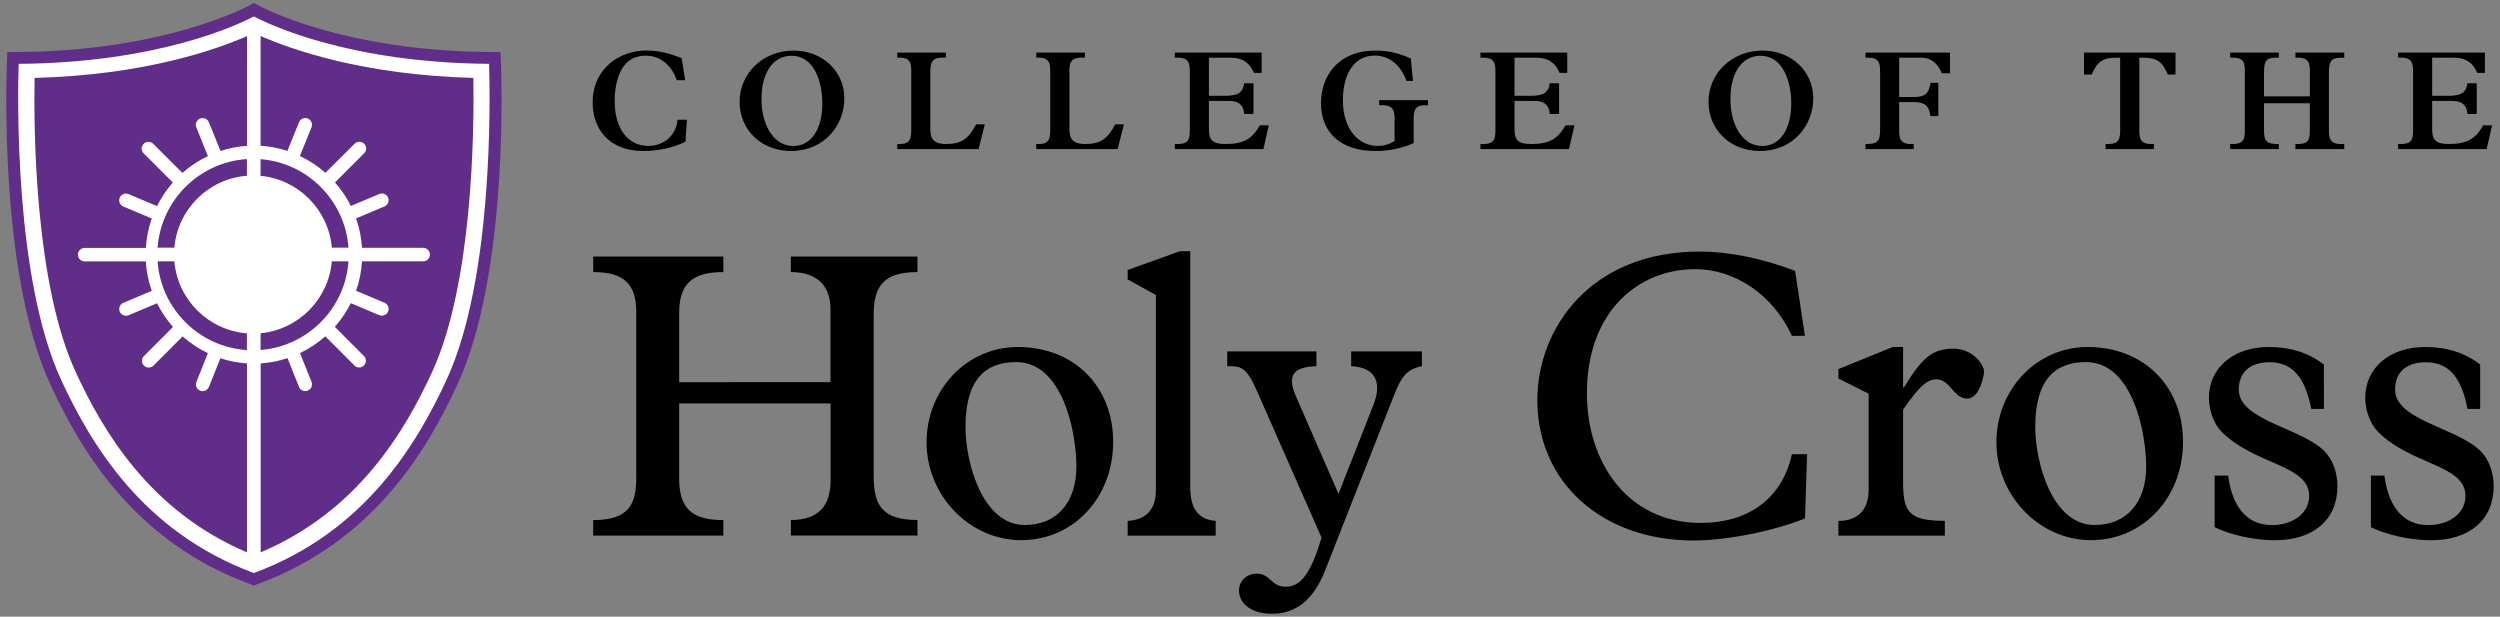
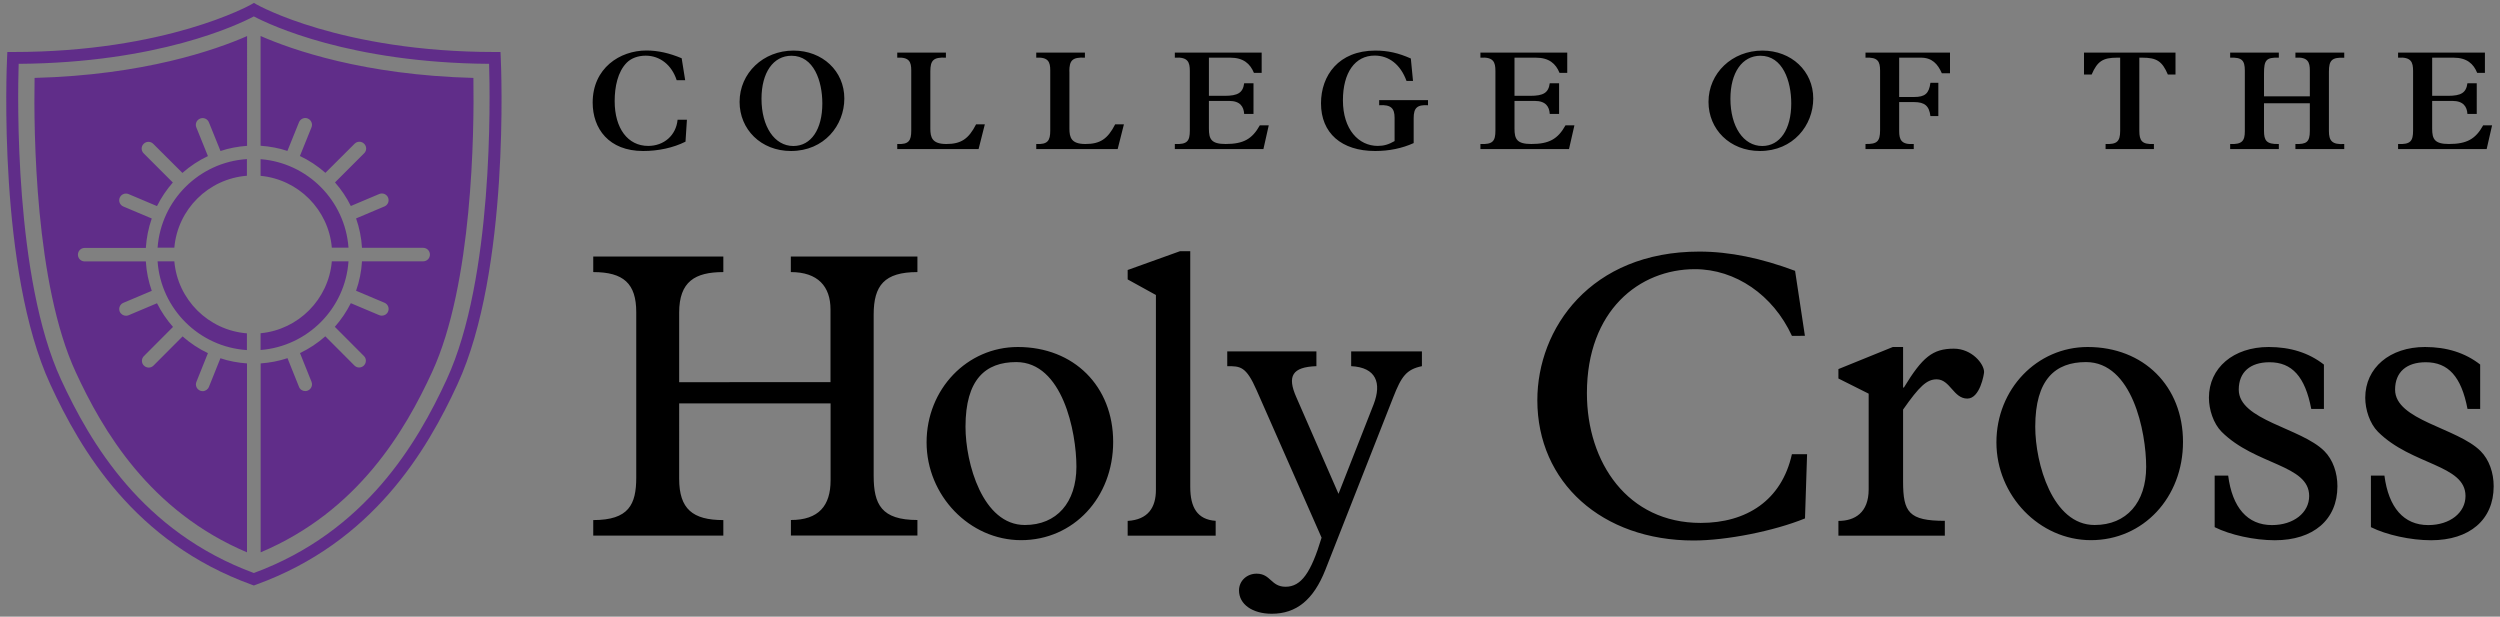
<svg xmlns="http://www.w3.org/2000/svg" x="0px" y="0px" width="300px" height="74px">
  <rect width="100%" height="100%" fill="#808080" stroke="none" />
-   <path fill="#FFFFFF" d="M30.46,1.32C28.49,2.36,18.72,7,1.67,7.12c-0.13,4.17-0.51,26.3,5.19,38.64c3.59,7.76,9.93,18.64,23.6,23.68  c13.68-5.04,20.02-15.92,23.6-23.68c5.7-12.34,5.32-34.46,5.19-38.64C42.21,7,32.44,2.36,30.46,1.32z" />
  <path d="M82.22,9.62H81.2c-0.59-1.82-2-2.94-3.72-2.94c-0.94,0-1.75,0.32-2.26,0.83c-1.1,1.1-1.46,2.92-1.46,4.62  c0,3.28,1.58,5.38,4.02,5.38c1.89,0,3.35-1.26,3.53-3.14h1.12l-0.17,2.63c-1.46,0.73-3.24,1.12-5.08,1.12  c-4.14,0-6.06-2.7-6.06-5.81c0-4.13,3.26-6.25,6.45-6.25c1.38,0,2.75,0.31,4.23,0.93L82.22,9.62z M95.2,17.52  c-2.26,0-3.82-2.33-3.82-5.67c0-3.14,1.41-5.16,3.6-5.16c2.68,0,3.7,3.04,3.7,5.72C98.68,15.53,97.33,17.52,95.2,17.52 M95.22,6.07  c-3.63,0-6.47,2.7-6.47,6.16c0,3.28,2.55,5.89,6.17,5.89c3.99,0,6.4-3.08,6.4-6.3C101.32,8.53,98.7,6.07,95.22,6.07 M111.64,8.57  c0-1.32,0.36-1.73,1.87-1.65V6.31h-5.84v0.61c1.46-0.08,1.68,0.53,1.68,1.53v7.22c0,1.22-0.3,1.68-1.68,1.61v0.61h9.76l0.75-2.97  h-1.05c-0.9,1.77-1.82,2.36-3.57,2.36c-1.7,0-1.92-0.78-1.92-1.85V8.57z M128.32,8.57c0-1.32,0.36-1.73,1.87-1.65V6.31h-5.84v0.61  c1.46-0.08,1.68,0.53,1.68,1.53v7.22c0,1.22-0.31,1.68-1.68,1.61v0.61h9.77l0.75-2.97h-1.05c-0.9,1.77-1.82,2.36-3.57,2.36  c-1.7,0-1.92-0.78-1.92-1.85V8.57z M140.98,6.31v0.61c1.58-0.1,1.8,0.54,1.8,1.6v7.15c0,1.26-0.31,1.68-1.8,1.61v0.61h10.63  l0.64-2.85h-1.07c-0.92,1.65-1.97,2.24-4.11,2.24c-1.73,0-2-0.6-2-1.84v-3.33h2.43c1.33,0,1.75,0.7,1.8,1.56h1.12V9.99h-1.12  c-0.15,1.14-0.75,1.51-2.35,1.51h-1.88V6.92h2.56c1.59,0,2.39,0.73,2.84,1.82h0.93V6.31H140.98z M169.3,7.02  c-1.48-0.66-2.75-0.95-4.26-0.95c-4.4,0-6.52,2.99-6.52,6.33c0,3.57,2.45,5.72,6.5,5.72c1.68,0,3.23-0.32,4.62-0.95v-2.99  c0-1.24,0.42-1.63,1.72-1.55v-0.61h-5.86v0.61c1.44-0.1,1.85,0.39,1.85,1.5v2.8c-0.71,0.41-1.29,0.58-2.02,0.58  c-2.29,0-4.18-1.97-4.18-5.47c0-3.31,1.44-5.37,3.81-5.37c1.73,0,3.11,1.09,3.82,3.04h0.78L169.3,7.02z M177.65,6.31v0.61  c1.58-0.1,1.8,0.54,1.8,1.6v7.15c0,1.26-0.31,1.68-1.8,1.61v0.61h10.63l0.65-2.85h-1.07c-0.92,1.65-1.97,2.24-4.11,2.24  c-1.73,0-2.01-0.6-2.01-1.84v-3.33h2.43c1.33,0,1.75,0.7,1.8,1.56h1.12V9.99h-1.12c-0.15,1.14-0.75,1.51-2.34,1.51h-1.89V6.92h2.56  c1.6,0,2.4,0.73,2.84,1.82h0.93V6.31H177.65z M211.47,17.52c-2.26,0-3.82-2.33-3.82-5.67c0-3.14,1.41-5.16,3.6-5.16  c2.68,0,3.7,3.04,3.7,5.72C214.95,15.53,213.59,17.52,211.47,17.52 M211.49,6.07c-3.63,0-6.47,2.7-6.47,6.16  c0,3.28,2.55,5.89,6.17,5.89c3.99,0,6.4-3.08,6.4-6.3C217.59,8.53,214.97,6.07,211.49,6.07 M223.86,6.31v0.61  c1.48-0.07,1.75,0.44,1.75,1.56v7.15c0,1.38-0.39,1.67-1.75,1.65v0.61h5.79v-0.61c-1.49,0.1-1.75-0.51-1.75-1.55v-3.48h1.78  c1.29,0,1.82,0.46,1.97,1.68h0.95V9.94h-0.95c-0.17,1.29-0.65,1.7-1.97,1.7h-1.78V6.92h2.62c1.32,0,2.01,0.75,2.5,1.87H234V6.31  H223.86z M252.68,17.89h5.79v-0.61c-1.44,0.07-1.75-0.39-1.75-1.58V6.92h0.37c1.72,0,2.38,0.44,3.05,2.02h0.92V6.31h-10.98v2.63  h0.92c0.68-1.58,1.34-2.02,3.05-2.02h0.37v8.78c0,1.31-0.42,1.63-1.75,1.58V17.89z M271.68,12.39h5.5v3.33  c0,1.34-0.41,1.6-1.73,1.56v0.61h5.86v-0.61c-1.48,0.1-1.84-0.41-1.84-1.55V8.59c0-1.36,0.36-1.73,1.84-1.66V6.31h-5.86v0.61  c1.53-0.1,1.73,0.58,1.73,1.53v3.11h-5.5V8.82c0-1.6,0.25-1.95,1.78-1.9V6.31h-5.84v0.61c1.39-0.05,1.76,0.3,1.76,1.56v7.27  c0,1.14-0.32,1.6-1.76,1.53v0.61h5.84v-0.61c-1.51,0.05-1.78-0.44-1.78-1.58V12.39z M287.77,6.31v0.61c1.58-0.1,1.8,0.54,1.8,1.6  v7.15c0,1.26-0.31,1.68-1.8,1.61v0.61h10.63l0.65-2.85h-1.07c-0.91,1.65-1.97,2.24-4.11,2.24c-1.73,0-2.01-0.6-2.01-1.84v-3.33h2.43  c1.32,0,1.75,0.7,1.8,1.56h1.12V9.99h-1.12c-0.15,1.14-0.75,1.51-2.34,1.51h-1.89V6.92h2.56c1.6,0,2.4,0.73,2.84,1.82h0.93V6.31  H287.77z M81.5,48.41h18.17v9.23c0,3.04-1.42,4.76-4.76,4.76v1.86h15.18v-1.86c-4.32,0-5.25-1.87-5.25-5.3V37.75  c0-3.49,1.28-5.1,5.25-5.1v-1.87H94.9v1.87c3.24,0,4.76,1.72,4.76,4.47v8.74H81.5v-8.35c0-3.73,1.91-4.86,5.3-4.86v-1.87H71.19v1.87  c3.63,0,5.16,1.37,5.16,4.81V57.3c0,3.24-0.89,5.11-5.16,5.11v1.86H86.8v-1.86c-3.68,0-5.3-1.33-5.3-4.96V48.41z M122.98,63  c-5.06,0-7.12-7.41-7.12-11.79c0-5.69,2.4-7.76,6.09-7.76c5.55,0,7.22,8.35,7.22,12.57C129.16,60.3,126.81,63,122.98,63   M122.14,41.64c-6.09,0-10.95,5.06-10.95,11.44c0,6.39,5.16,11.74,11.34,11.74c6.29,0,11.05-5.11,11.05-11.79  C133.58,46.35,128.87,41.64,122.14,41.64 M142.84,30.14h-1.23l-6.29,2.26v1.13l3.39,1.87v23.38c0,2.11-0.93,3.58-3.39,3.73v1.77  h10.56V62.5c-2.21-0.15-3.05-1.62-3.05-4.07V30.14z M158.59,64.52c-1.27,4.22-2.45,5.89-4.32,5.89c-1.77,0-1.77-1.57-3.48-1.57  c-1.18,0-2.11,0.88-2.11,2.01c0,1.67,1.62,2.8,3.93,2.8c2.95,0,5.01-1.67,6.43-5.26l8.15-20.72c0.98-2.5,1.57-3.34,3.44-3.73v-1.77  h-8.49v1.77c3,0.15,3.68,2.01,2.7,4.57l-4.22,10.75l-5.06-11.59c-1.13-2.55-0.49-3.63,2.41-3.73v-1.77h-10.7v1.77  c1.57,0,2.26,0,3.53,2.9L158.59,64.52z M216.59,40.31l-1.18-7.81c-4.07-1.52-7.86-2.31-11.49-2.31c-13.06,0-19.44,9.23-19.44,17.83  c0,9.87,7.76,16.84,18.76,16.84c3.93,0,9.63-1.13,13.36-2.65l0.25-7.71h-1.82c-1.23,5.55-5.45,8.25-10.95,8.25  c-8.74,0-13.65-7.22-13.65-15.57c0-9.92,6.29-14.88,12.96-14.88c4.86,0,9.38,3.09,11.64,8H216.59z M228.37,49.15  c1.96-2.8,2.85-3.63,4.03-3.63c1.62,0,2.01,2.31,3.68,2.31c1.52,0,2.01-2.94,2.01-3.19c0-0.98-1.47-2.8-3.63-2.8  c-2.55,0-3.78,1.03-5.99,4.66h-0.1v-4.86h-1.23l-6.53,2.65v1.13l3.63,1.82v11.49c0,2.8-1.67,3.78-3.63,3.78v1.77h12.77V62.5  c-4.32,0-5.01-1.03-5.01-4.71V49.15z M251.35,63c-5.06,0-7.12-7.41-7.12-11.79c0-5.69,2.41-7.76,6.09-7.76  c5.55,0,7.22,8.35,7.22,12.57C257.54,60.3,255.18,63,251.35,63 M250.52,41.64c-6.09,0-10.95,5.06-10.95,11.44  c0,6.39,5.16,11.74,11.34,11.74c6.28,0,11.05-5.11,11.05-11.79C261.96,46.35,257.25,41.64,250.52,41.64 M278.87,43.75  c-1.82-1.42-4.03-2.11-6.63-2.11c-4.22,0-7.17,2.5-7.17,6.09c0,1.42,0.54,3.09,1.52,4.08c4.03,4.03,10.51,3.93,10.51,7.71  c0,2.01-1.87,3.49-4.47,3.49c-2.94,0-4.76-2.11-5.25-5.94h-1.62v6.19c1.86,0.93,4.76,1.57,7.22,1.57c4.62,0,7.51-2.46,7.51-6.48  c0-1.62-0.54-3.19-1.57-4.22c-2.8-2.8-10.27-3.69-10.27-7.37c0-2.11,1.38-3.29,3.69-3.29c2.7,0,4.27,1.72,5.01,5.6h1.52V43.75z   M297.63,43.75c-1.82-1.42-4.03-2.11-6.63-2.11c-4.22,0-7.17,2.5-7.17,6.09c0,1.42,0.54,3.09,1.52,4.08  c4.03,4.03,10.51,3.93,10.51,7.71c0,2.01-1.87,3.49-4.47,3.49c-2.95,0-4.76-2.11-5.26-5.94h-1.62v6.19  c1.87,0.93,4.76,1.57,7.22,1.57c4.62,0,7.51-2.46,7.51-6.48c0-1.62-0.54-3.19-1.57-4.22c-2.8-2.8-10.26-3.69-10.26-7.37  c0-2.11,1.37-3.29,3.68-3.29c2.7,0,4.27,1.72,5.01,5.6h1.52V43.75z" />
  <path fill="#602D89" d="M29.63,19.09v2c-4.62,0.36-8.31,4.02-8.71,8.63h-2.01C19.33,24.02,23.91,19.46,29.63,19.09z M20.92,31.36  h-2.01c0.4,5.71,4.99,10.28,10.72,10.65V40C25.02,39.64,21.32,35.97,20.92,31.36z M9.09,44.66c3.23,7,8.86,16.67,20.55,21.62V43.61  c-1.11-0.08-2.18-0.28-3.19-0.62l-1.38,3.44c-0.13,0.31-0.43,0.51-0.75,0.51c-0.1,0-0.2-0.02-0.3-0.06  c-0.42-0.17-0.62-0.64-0.45-1.06l1.38-3.44c-1.11-0.53-2.13-1.21-3.04-2.01l-3.49,3.5c-0.16,0.16-0.37,0.24-0.57,0.24  c-0.21,0-0.42-0.08-0.58-0.24c-0.32-0.31-0.32-0.83,0-1.14l3.49-3.5c-0.76-0.86-1.4-1.81-1.92-2.84l-3.41,1.44  c-0.1,0.04-0.21,0.06-0.31,0.06c-0.31,0-0.62-0.19-0.75-0.49c-0.17-0.41,0.02-0.89,0.43-1.06l3.41-1.44  c-0.39-1.12-0.64-2.3-0.71-3.53l-7.34,0c-0.45,0-0.81-0.36-0.81-0.81c0-0.45,0.36-0.81,0.81-0.81h2.02l5.32,0  c0.08-1.23,0.32-2.41,0.71-3.53l-3.41-1.44c-0.41-0.17-0.61-0.65-0.43-1.06c0.17-0.41,0.65-0.6,1.06-0.43l3.41,1.44  c0.51-1.03,1.15-1.97,1.9-2.83l-3.5-3.5c-0.32-0.31-0.32-0.83,0-1.14c0.32-0.32,0.83-0.32,1.15,0l3.5,3.49  c0.92-0.81,1.94-1.49,3.06-2.02l-1.39-3.44c-0.17-0.42,0.03-0.89,0.45-1.06c0.42-0.17,0.89,0.03,1.06,0.45l1.39,3.44  c1.02-0.34,2.08-0.54,3.19-0.62V4.33c-3.79,1.66-12.39,4.68-25.5,5.02C4.03,15.87,4.22,34.13,9.09,44.66z M39.82,29.72h2  c-0.41-5.65-4.91-10.18-10.55-10.62v2C35.81,21.53,39.43,25.17,39.82,29.72z M31.27,4.32v13.17c1.12,0.08,2.19,0.28,3.22,0.62  l1.39-3.44c0.17-0.41,0.64-0.62,1.05-0.45c0.41,0.17,0.62,0.64,0.45,1.06l-1.39,3.44c1.12,0.53,2.14,1.21,3.06,2.02l3.5-3.49  c0.32-0.32,0.83-0.32,1.15,0c0.32,0.32,0.32,0.83,0,1.14l-3.5,3.5c0.75,0.85,1.39,1.8,1.9,2.83l3.41-1.44  c0.41-0.17,0.89,0.02,1.06,0.43c0.17,0.41-0.02,0.89-0.43,1.06l-3.41,1.44c0.39,1.11,0.64,2.3,0.71,3.53l5.32,0h2.02  c0.45,0,0.81,0.36,0.81,0.81c0,0.45-0.36,0.81-0.81,0.81l-7.34,0c-0.07,1.23-0.32,2.41-0.71,3.53l3.41,1.44  c0.41,0.17,0.61,0.65,0.43,1.06c-0.13,0.31-0.43,0.49-0.75,0.49c-0.1,0-0.21-0.02-0.31-0.06l-3.41-1.44  c-0.52,1.03-1.16,1.98-1.92,2.84l3.49,3.5c0.32,0.31,0.31,0.83,0,1.14c-0.16,0.16-0.37,0.24-0.57,0.24c-0.21,0-0.41-0.08-0.57-0.24  l-3.49-3.5c-0.91,0.8-1.93,1.48-3.04,2.01l1.38,3.44c0.17,0.42-0.03,0.89-0.45,1.06c-0.1,0.04-0.2,0.06-0.3,0.06  c-0.32,0-0.63-0.19-0.75-0.51l-1.38-3.44c-1.02,0.34-2.1,0.55-3.22,0.63v22.67c11.71-4.94,17.34-14.62,20.57-21.63  c4.86-10.53,5.06-28.79,4.96-35.3C43.66,9.01,35.04,5.97,31.27,4.32z M41.82,31.36h-2c-0.39,4.56-4.01,8.2-8.55,8.63V42  C36.92,41.55,41.43,37.02,41.82,31.36z M54.89,46.13c-3.64,7.89-10.11,18.96-24.19,24.04l-0.24,0.09l-0.24-0.09  C16.15,65.09,9.68,54.02,6.04,46.13C-0.27,32.49,0.8,7.96,0.85,6.92l0.03-0.68h0.68c18.45,0,28.46-5.64,28.56-5.69l0.35-0.2  l0.35,0.2c0.1,0.06,10.11,5.69,28.56,5.69h0.68l0.03,0.68C60.14,7.96,61.2,32.49,54.89,46.13z M58.69,7.66  C41.98,7.54,32.4,2.99,30.46,1.97C28.53,2.99,18.95,7.54,2.24,7.66c-0.13,4.09-0.5,25.78,5.08,37.88  c3.52,7.61,9.73,18.27,23.14,23.22c13.41-4.94,19.63-15.61,23.14-23.22C59.2,33.44,58.82,11.75,58.69,7.66z" />
</svg>